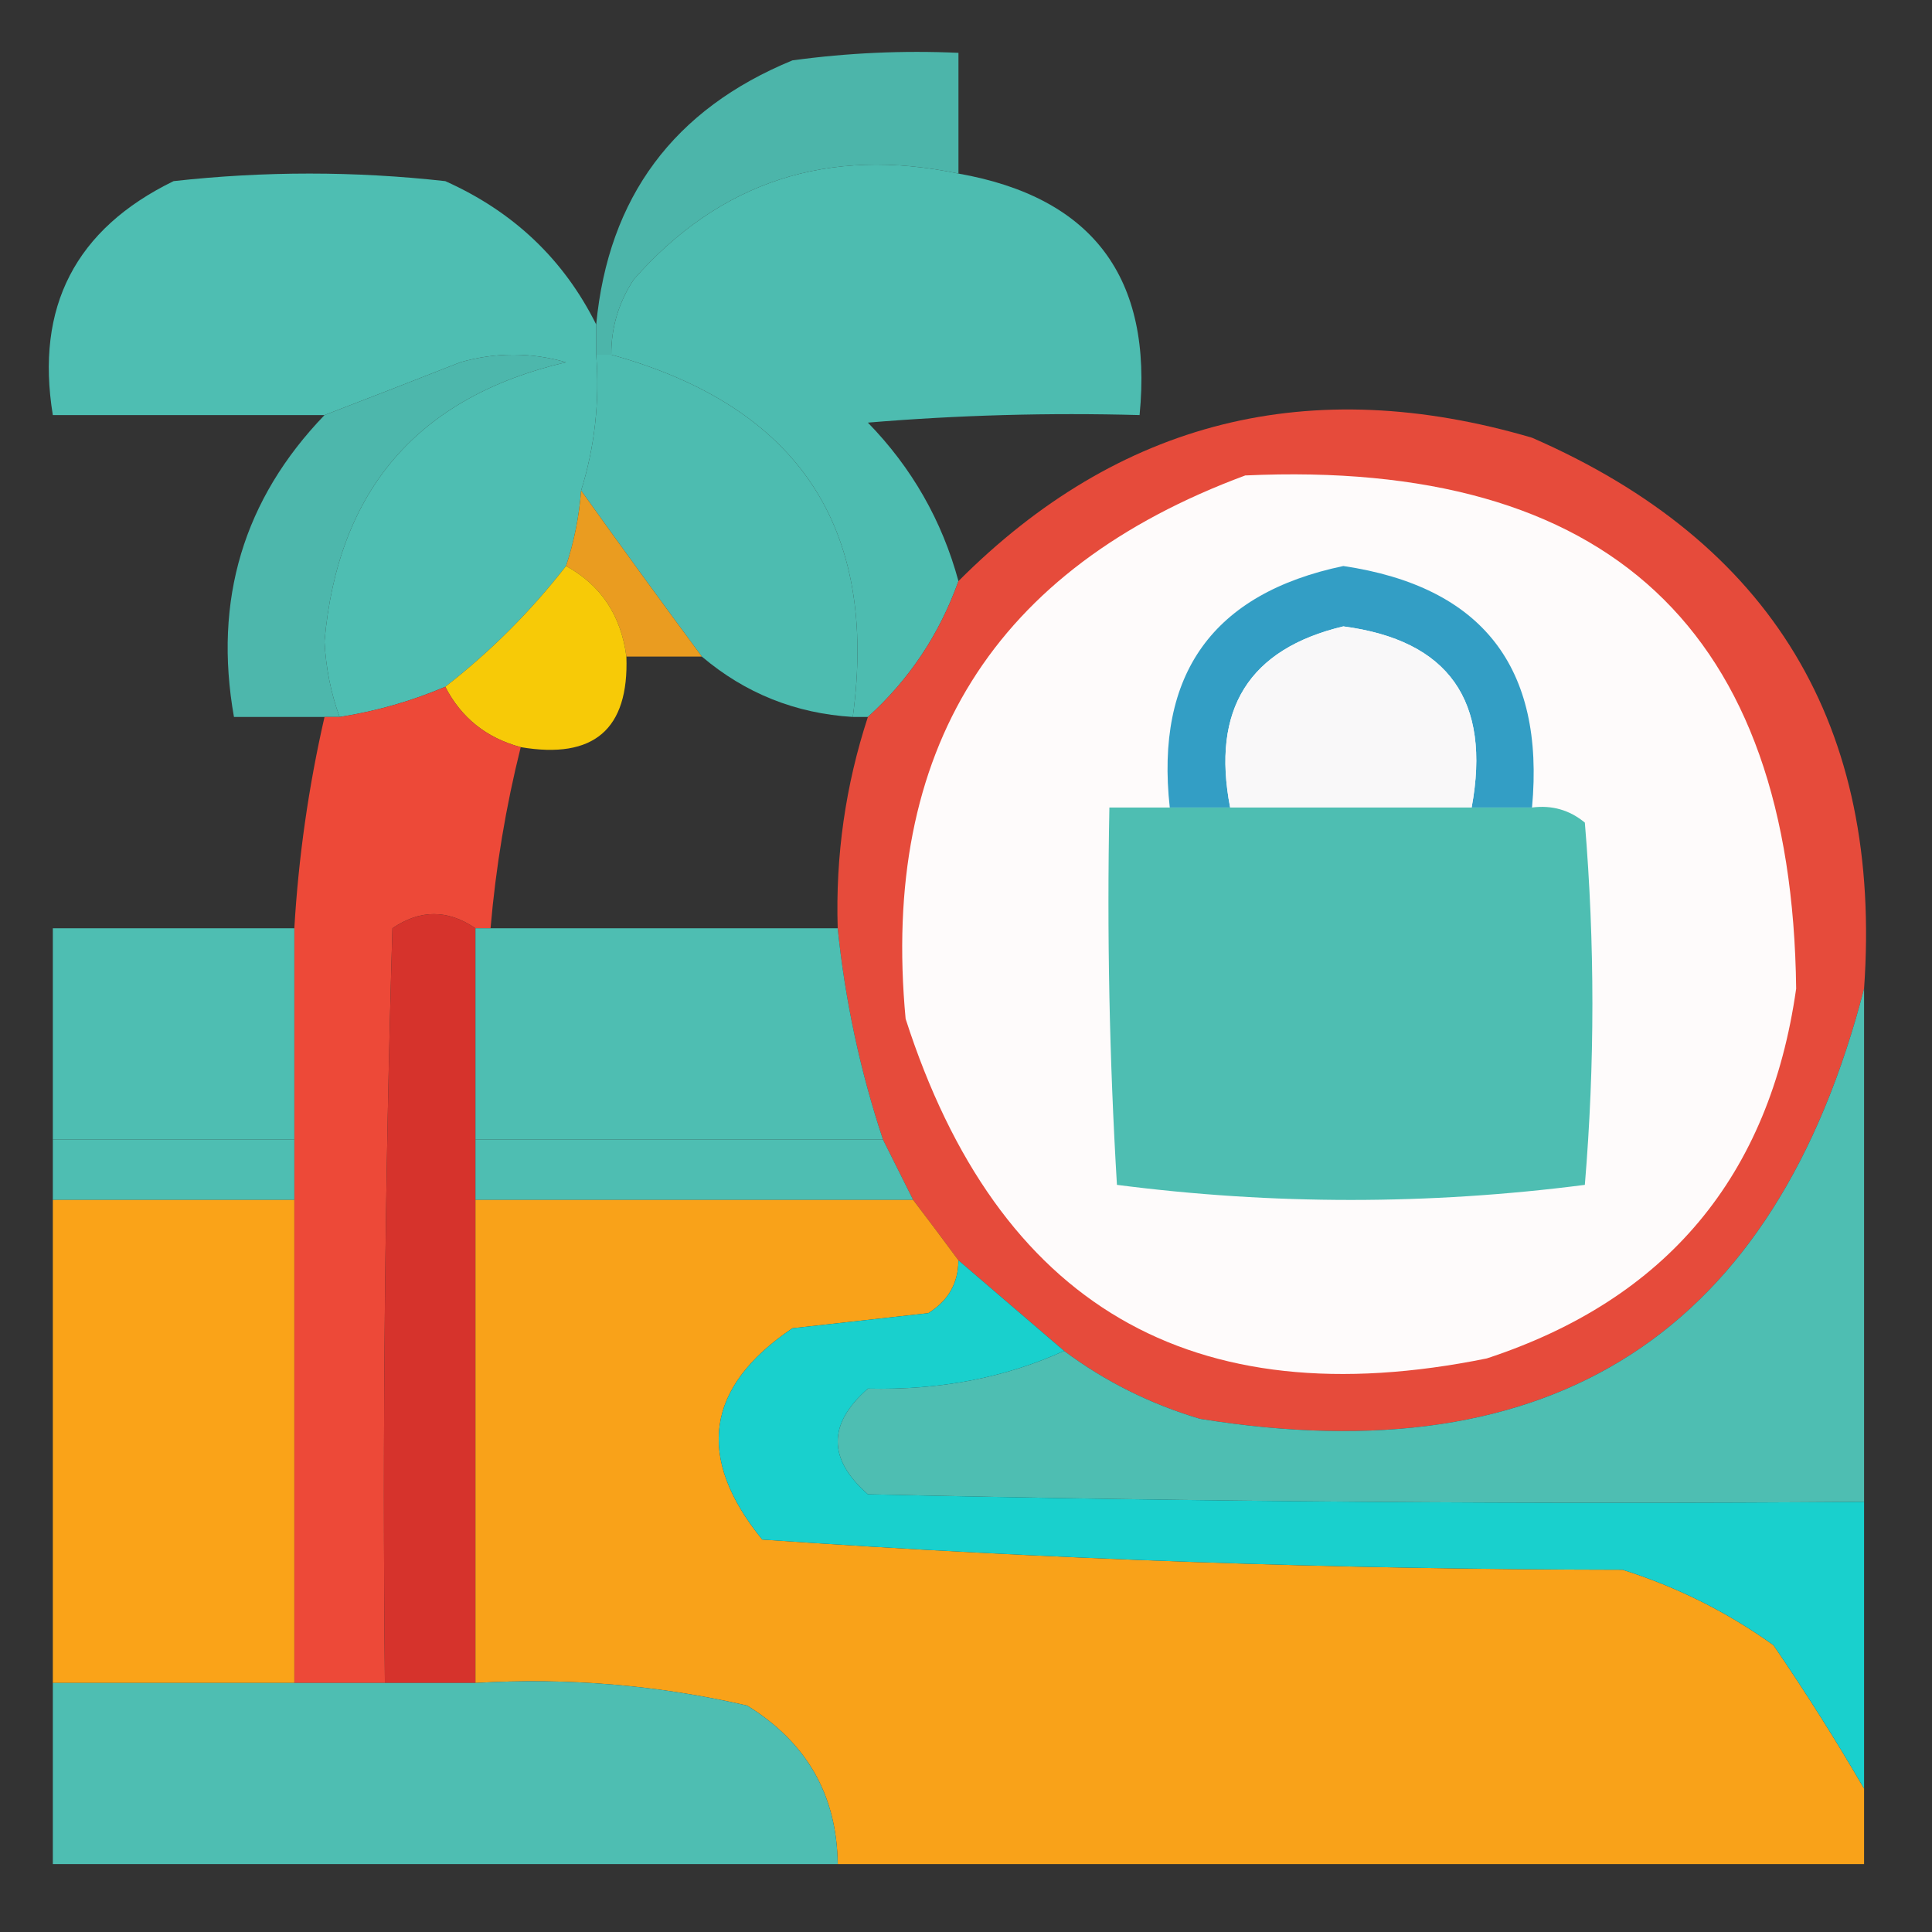
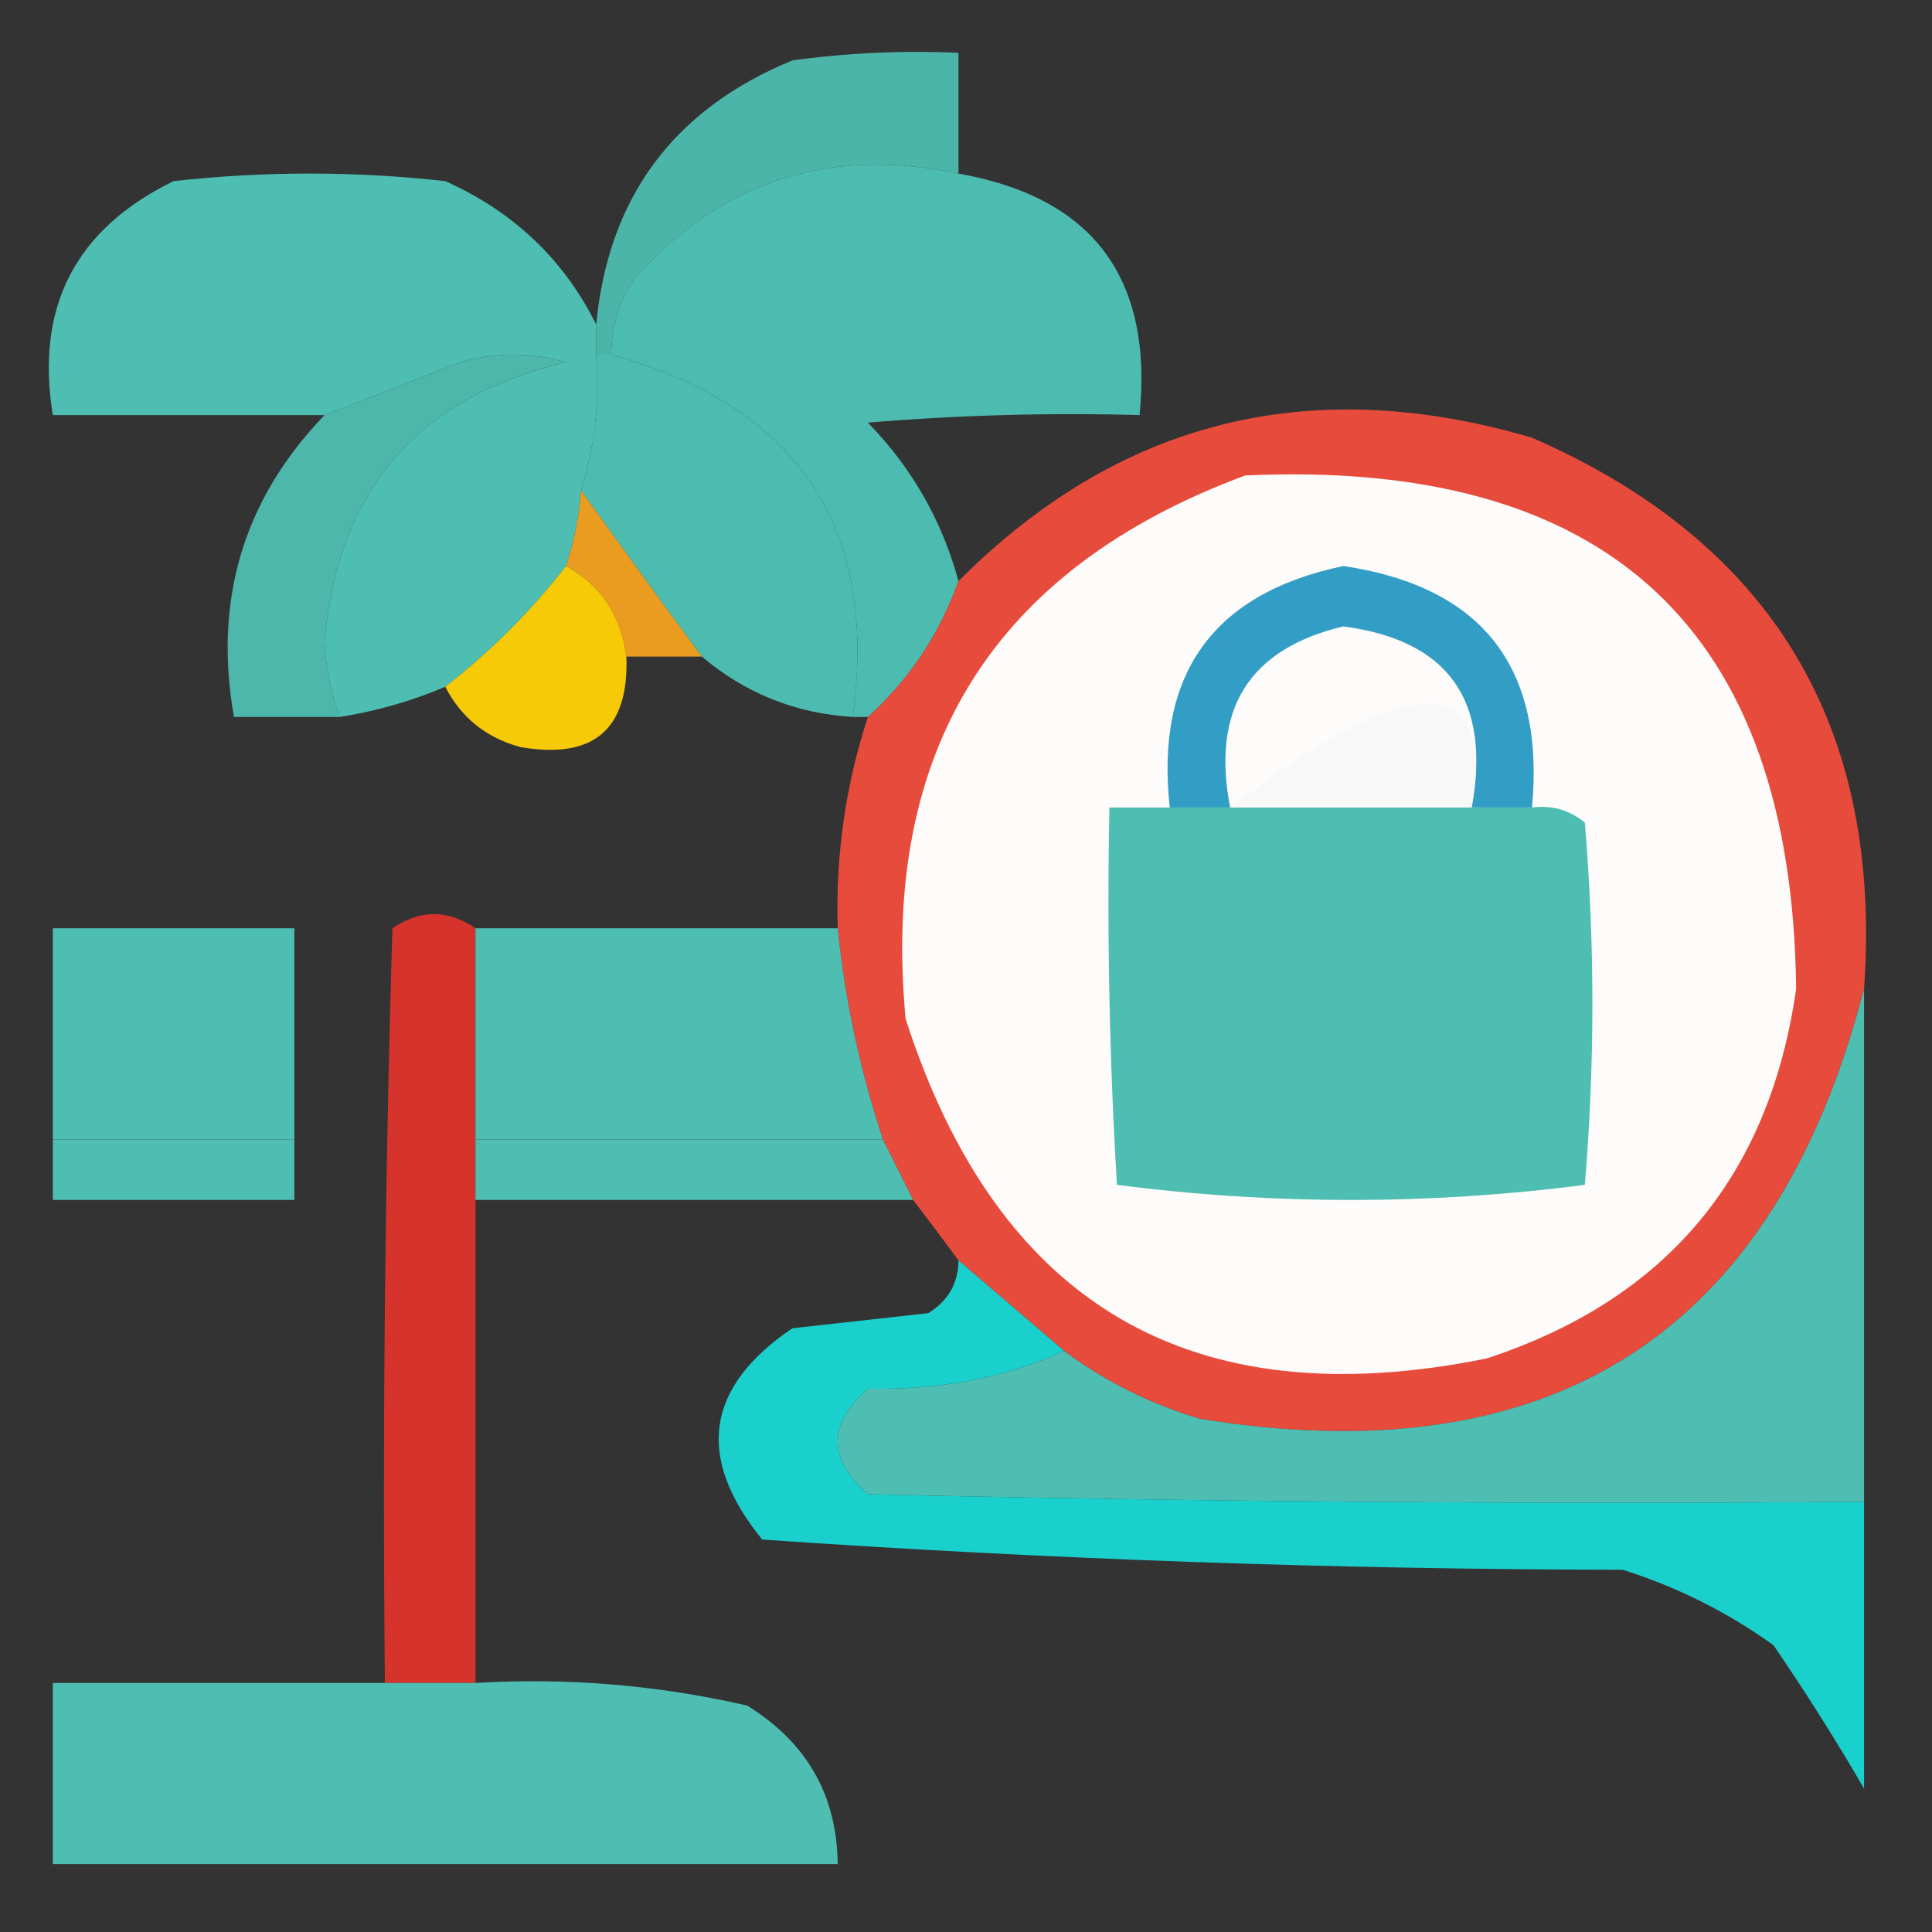
<svg xmlns="http://www.w3.org/2000/svg" version="1.1" width="128px" height="128px" style="shape-rendering:geometricPrecision; text-rendering:geometricPrecision; image-rendering:optimizeQuality; fill-rule:evenodd; clip-rule:evenodd">
  <rect width="100%" height="100%" fill="#333333" stroke="none" />
  <g>
    <path style="opacity:0.937" fill="#4ebeb2" d="M 63.5,11.5 C 54.872,9.693 47.705,12.026 42,18.5C 40.991,20.025 40.491,21.692 40.5,23.5C 40.167,23.5 39.833,23.5 39.5,23.5C 39.5,22.833 39.5,22.167 39.5,21.5C 40.303,13.067 44.636,7.234 52.5,4C 56.152,3.501 59.818,3.335 63.5,3.5C 63.5,6.167 63.5,8.833 63.5,11.5 Z" />
  </g>
  <g>
    <path style="opacity:0.983" fill="#4ebeb2" d="M 63.5,11.5 C 72.395,13.071 76.395,18.405 75.5,27.5C 69.491,27.334 63.491,27.5 57.5,28C 60.409,30.985 62.409,34.485 63.5,38.5C 62.241,42.025 60.241,45.025 57.5,47.5C 57.167,47.5 56.833,47.5 56.5,47.5C 58.205,34.929 52.871,26.929 40.5,23.5C 40.491,21.692 40.991,20.025 42,18.5C 47.705,12.026 54.872,9.693 63.5,11.5 Z" />
  </g>
  <g>
    <path style="opacity:0.947" fill="#4ebeb2" d="M 22.5,47.5 C 22.167,47.5 21.833,47.5 21.5,47.5C 19.5,47.5 17.5,47.5 15.5,47.5C 14.131,39.747 16.131,33.08 21.5,27.5C 24.438,26.372 27.438,25.205 30.5,24C 32.833,23.333 35.167,23.333 37.5,24C 27.711,26.291 22.377,32.457 21.5,42.5C 21.592,44.258 21.925,45.925 22.5,47.5 Z" />
  </g>
  <g>
    <path style="opacity:1" fill="#4ebeb2" d="M 39.5,21.5 C 39.5,22.167 39.5,22.833 39.5,23.5C 39.736,26.608 39.403,29.608 38.5,32.5C 38.371,34.216 38.038,35.883 37.5,37.5C 35.167,40.5 32.5,43.167 29.5,45.5C 27.254,46.455 24.921,47.122 22.5,47.5C 21.925,45.925 21.592,44.258 21.5,42.5C 22.377,32.457 27.711,26.291 37.5,24C 35.167,23.333 32.833,23.333 30.5,24C 27.438,25.205 24.438,26.372 21.5,27.5C 15.5,27.5 9.5,27.5 3.5,27.5C 2.331,20.337 4.998,15.171 11.5,12C 17.5,11.333 23.5,11.333 29.5,12C 34.02,14.022 37.353,17.189 39.5,21.5 Z" />
  </g>
  <g>
    <path style="opacity:0.982" fill="#4ebeb2" d="M 39.5,23.5 C 39.833,23.5 40.167,23.5 40.5,23.5C 52.871,26.929 58.205,34.929 56.5,47.5C 52.707,47.269 49.374,45.935 46.5,43.5C 43.737,39.762 41.07,36.095 38.5,32.5C 39.403,29.608 39.736,26.608 39.5,23.5 Z" />
  </g>
  <g>
    <path style="opacity:0.955" fill="#ee4d3c" d="M 123.5,65.5 C 117.603,88.293 102.937,97.793 79.5,94C 76.194,93.014 73.194,91.514 70.5,89.5C 68.167,87.5 65.833,85.5 63.5,83.5C 62.488,82.128 61.488,80.795 60.5,79.5C 59.833,78.167 59.167,76.833 58.5,75.5C 56.99,70.953 55.99,66.287 55.5,61.5C 55.35,56.7 56.016,52.033 57.5,47.5C 60.241,45.025 62.241,42.025 63.5,38.5C 74.124,27.844 86.791,24.677 101.5,29C 117.389,35.934 124.722,48.101 123.5,65.5 Z" />
  </g>
  <g>
    <path style="opacity:1" fill="#fefbfb" d="M 82.5,31.5 C 106.556,30.396 118.722,41.729 119,65.5C 117.242,77.924 110.408,86.091 98.5,90C 78.939,93.971 66.106,86.471 60,67.5C 58.334,49.684 65.834,37.684 82.5,31.5 Z" />
  </g>
  <g>
    <path style="opacity:0.953" fill="#f3a220" d="M 38.5,32.5 C 41.07,36.095 43.737,39.762 46.5,43.5C 44.833,43.5 43.167,43.5 41.5,43.5C 41.141,40.763 39.807,38.763 37.5,37.5C 38.038,35.883 38.371,34.216 38.5,32.5 Z" />
  </g>
  <g>
    <path style="opacity:0.97" fill="#fdcf07" d="M 37.5,37.5 C 39.807,38.763 41.141,40.763 41.5,43.5C 41.673,48.323 39.339,50.323 34.5,49.5C 32.225,48.889 30.559,47.555 29.5,45.5C 32.5,43.167 35.167,40.5 37.5,37.5 Z" />
  </g>
  <g>
    <path style="opacity:1" fill="#339ec5" d="M 101.5,53.5 C 100.167,53.5 98.833,53.5 97.5,53.5C 98.807,46.42 95.974,42.42 89,41.5C 82.744,42.99 80.244,46.99 81.5,53.5C 80.167,53.5 78.833,53.5 77.5,53.5C 76.526,44.649 80.36,39.315 89,37.5C 98.196,38.866 102.362,44.199 101.5,53.5 Z" />
  </g>
  <g>
-     <path style="opacity:1" fill="#f9f8f9" d="M 97.5,53.5 C 92.167,53.5 86.833,53.5 81.5,53.5C 80.244,46.99 82.744,42.99 89,41.5C 95.974,42.42 98.807,46.42 97.5,53.5 Z" />
+     <path style="opacity:1" fill="#f9f8f9" d="M 97.5,53.5 C 92.167,53.5 86.833,53.5 81.5,53.5C 95.974,42.42 98.807,46.42 97.5,53.5 Z" />
  </g>
  <g>
-     <path style="opacity:0.987" fill="#ef4938" d="M 29.5,45.5 C 30.559,47.555 32.225,48.889 34.5,49.5C 33.514,53.443 32.848,57.443 32.5,61.5C 32.167,61.5 31.833,61.5 31.5,61.5C 29.661,60.248 27.828,60.248 26,61.5C 25.5,78.163 25.333,94.83 25.5,111.5C 23.5,111.5 21.5,111.5 19.5,111.5C 19.5,100.833 19.5,90.167 19.5,79.5C 19.5,78.167 19.5,76.833 19.5,75.5C 19.5,70.833 19.5,66.167 19.5,61.5C 19.779,56.773 20.446,52.106 21.5,47.5C 21.833,47.5 22.167,47.5 22.5,47.5C 24.921,47.122 27.254,46.455 29.5,45.5 Z" />
-   </g>
+     </g>
  <g>
    <path style="opacity:1" fill="#4ebeb2" d="M 77.5,53.5 C 78.833,53.5 80.167,53.5 81.5,53.5C 86.833,53.5 92.167,53.5 97.5,53.5C 98.833,53.5 100.167,53.5 101.5,53.5C 102.822,53.33 103.989,53.663 105,54.5C 105.667,62.5 105.667,70.5 105,78.5C 94.667,79.833 84.333,79.833 74,78.5C 73.5,70.173 73.334,61.84 73.5,53.5C 74.833,53.5 76.167,53.5 77.5,53.5 Z" />
  </g>
  <g>
    <path style="opacity:1" fill="#d6332c" d="M 31.5,61.5 C 31.5,66.167 31.5,70.833 31.5,75.5C 31.5,76.833 31.5,78.167 31.5,79.5C 31.5,90.167 31.5,100.833 31.5,111.5C 29.5,111.5 27.5,111.5 25.5,111.5C 25.333,94.83 25.5,78.163 26,61.5C 27.828,60.248 29.661,60.248 31.5,61.5 Z" />
  </g>
  <g>
    <path style="opacity:1" fill="#4ebeb2" d="M 19.5,61.5 C 19.5,66.167 19.5,70.833 19.5,75.5C 14.167,75.5 8.833,75.5 3.5,75.5C 3.5,70.833 3.5,66.167 3.5,61.5C 8.833,61.5 14.167,61.5 19.5,61.5 Z" />
  </g>
  <g>
    <path style="opacity:1" fill="#4ebeb2" d="M 31.5,61.5 C 31.833,61.5 32.167,61.5 32.5,61.5C 40.167,61.5 47.833,61.5 55.5,61.5C 55.99,66.287 56.99,70.953 58.5,75.5C 49.5,75.5 40.5,75.5 31.5,75.5C 31.5,70.833 31.5,66.167 31.5,61.5 Z" />
  </g>
  <g>
    <path style="opacity:1" fill="#4ebeb2" d="M 123.5,65.5 C 123.5,76.833 123.5,88.167 123.5,99.5C 101.497,99.667 79.498,99.5 57.5,99C 54.833,96.667 54.833,94.333 57.5,92C 62.28,92.108 66.614,91.275 70.5,89.5C 73.194,91.514 76.194,93.014 79.5,94C 102.937,97.793 117.603,88.293 123.5,65.5 Z" />
  </g>
  <g>
    <path style="opacity:1" fill="#4ebeb2" d="M 3.5,75.5 C 8.833,75.5 14.167,75.5 19.5,75.5C 19.5,76.833 19.5,78.167 19.5,79.5C 14.167,79.5 8.833,79.5 3.5,79.5C 3.5,78.167 3.5,76.833 3.5,75.5 Z" />
  </g>
  <g>
    <path style="opacity:1" fill="#4ebeb2" d="M 31.5,75.5 C 40.5,75.5 49.5,75.5 58.5,75.5C 59.167,76.833 59.833,78.167 60.5,79.5C 50.833,79.5 41.167,79.5 31.5,79.5C 31.5,78.167 31.5,76.833 31.5,75.5 Z" />
  </g>
  <g>
-     <path style="opacity:1" fill="#faa318" d="M 3.5,79.5 C 8.833,79.5 14.167,79.5 19.5,79.5C 19.5,90.167 19.5,100.833 19.5,111.5C 14.167,111.5 8.833,111.5 3.5,111.5C 3.5,100.833 3.5,90.167 3.5,79.5 Z" />
-   </g>
+     </g>
  <g>
-     <path style="opacity:1" fill="#f9a219" d="M 31.5,79.5 C 41.167,79.5 50.833,79.5 60.5,79.5C 61.488,80.795 62.488,82.128 63.5,83.5C 63.489,85.017 62.823,86.184 61.5,87C 58.5,87.333 55.5,87.667 52.5,88C 46.741,91.892 46.074,96.559 50.5,102C 69.41,103.309 88.41,103.975 107.5,104C 111.112,105.139 114.446,106.806 117.5,109C 119.65,112.147 121.65,115.313 123.5,118.5C 123.5,120.167 123.5,121.833 123.5,123.5C 100.833,123.5 78.167,123.5 55.5,123.5C 55.45,118.936 53.45,115.436 49.5,113C 43.593,111.639 37.593,111.139 31.5,111.5C 31.5,100.833 31.5,90.167 31.5,79.5 Z" />
-   </g>
+     </g>
  <g>
    <path style="opacity:1" fill="#19d0cd" d="M 63.5,83.5 C 65.833,85.5 68.167,87.5 70.5,89.5C 66.614,91.275 62.28,92.108 57.5,92C 54.833,94.333 54.833,96.667 57.5,99C 79.498,99.5 101.497,99.667 123.5,99.5C 123.5,105.833 123.5,112.167 123.5,118.5C 121.65,115.313 119.65,112.147 117.5,109C 114.446,106.806 111.112,105.139 107.5,104C 88.41,103.975 69.41,103.309 50.5,102C 46.074,96.559 46.741,91.892 52.5,88C 55.5,87.667 58.5,87.333 61.5,87C 62.823,86.184 63.489,85.017 63.5,83.5 Z" />
  </g>
  <g>
    <path style="opacity:1" fill="#4ebeb2" d="M 3.5,111.5 C 8.833,111.5 14.167,111.5 19.5,111.5C 21.5,111.5 23.5,111.5 25.5,111.5C 27.5,111.5 29.5,111.5 31.5,111.5C 37.593,111.139 43.593,111.639 49.5,113C 53.45,115.436 55.45,118.936 55.5,123.5C 38.167,123.5 20.833,123.5 3.5,123.5C 3.5,119.5 3.5,115.5 3.5,111.5 Z" />
  </g>
</svg>